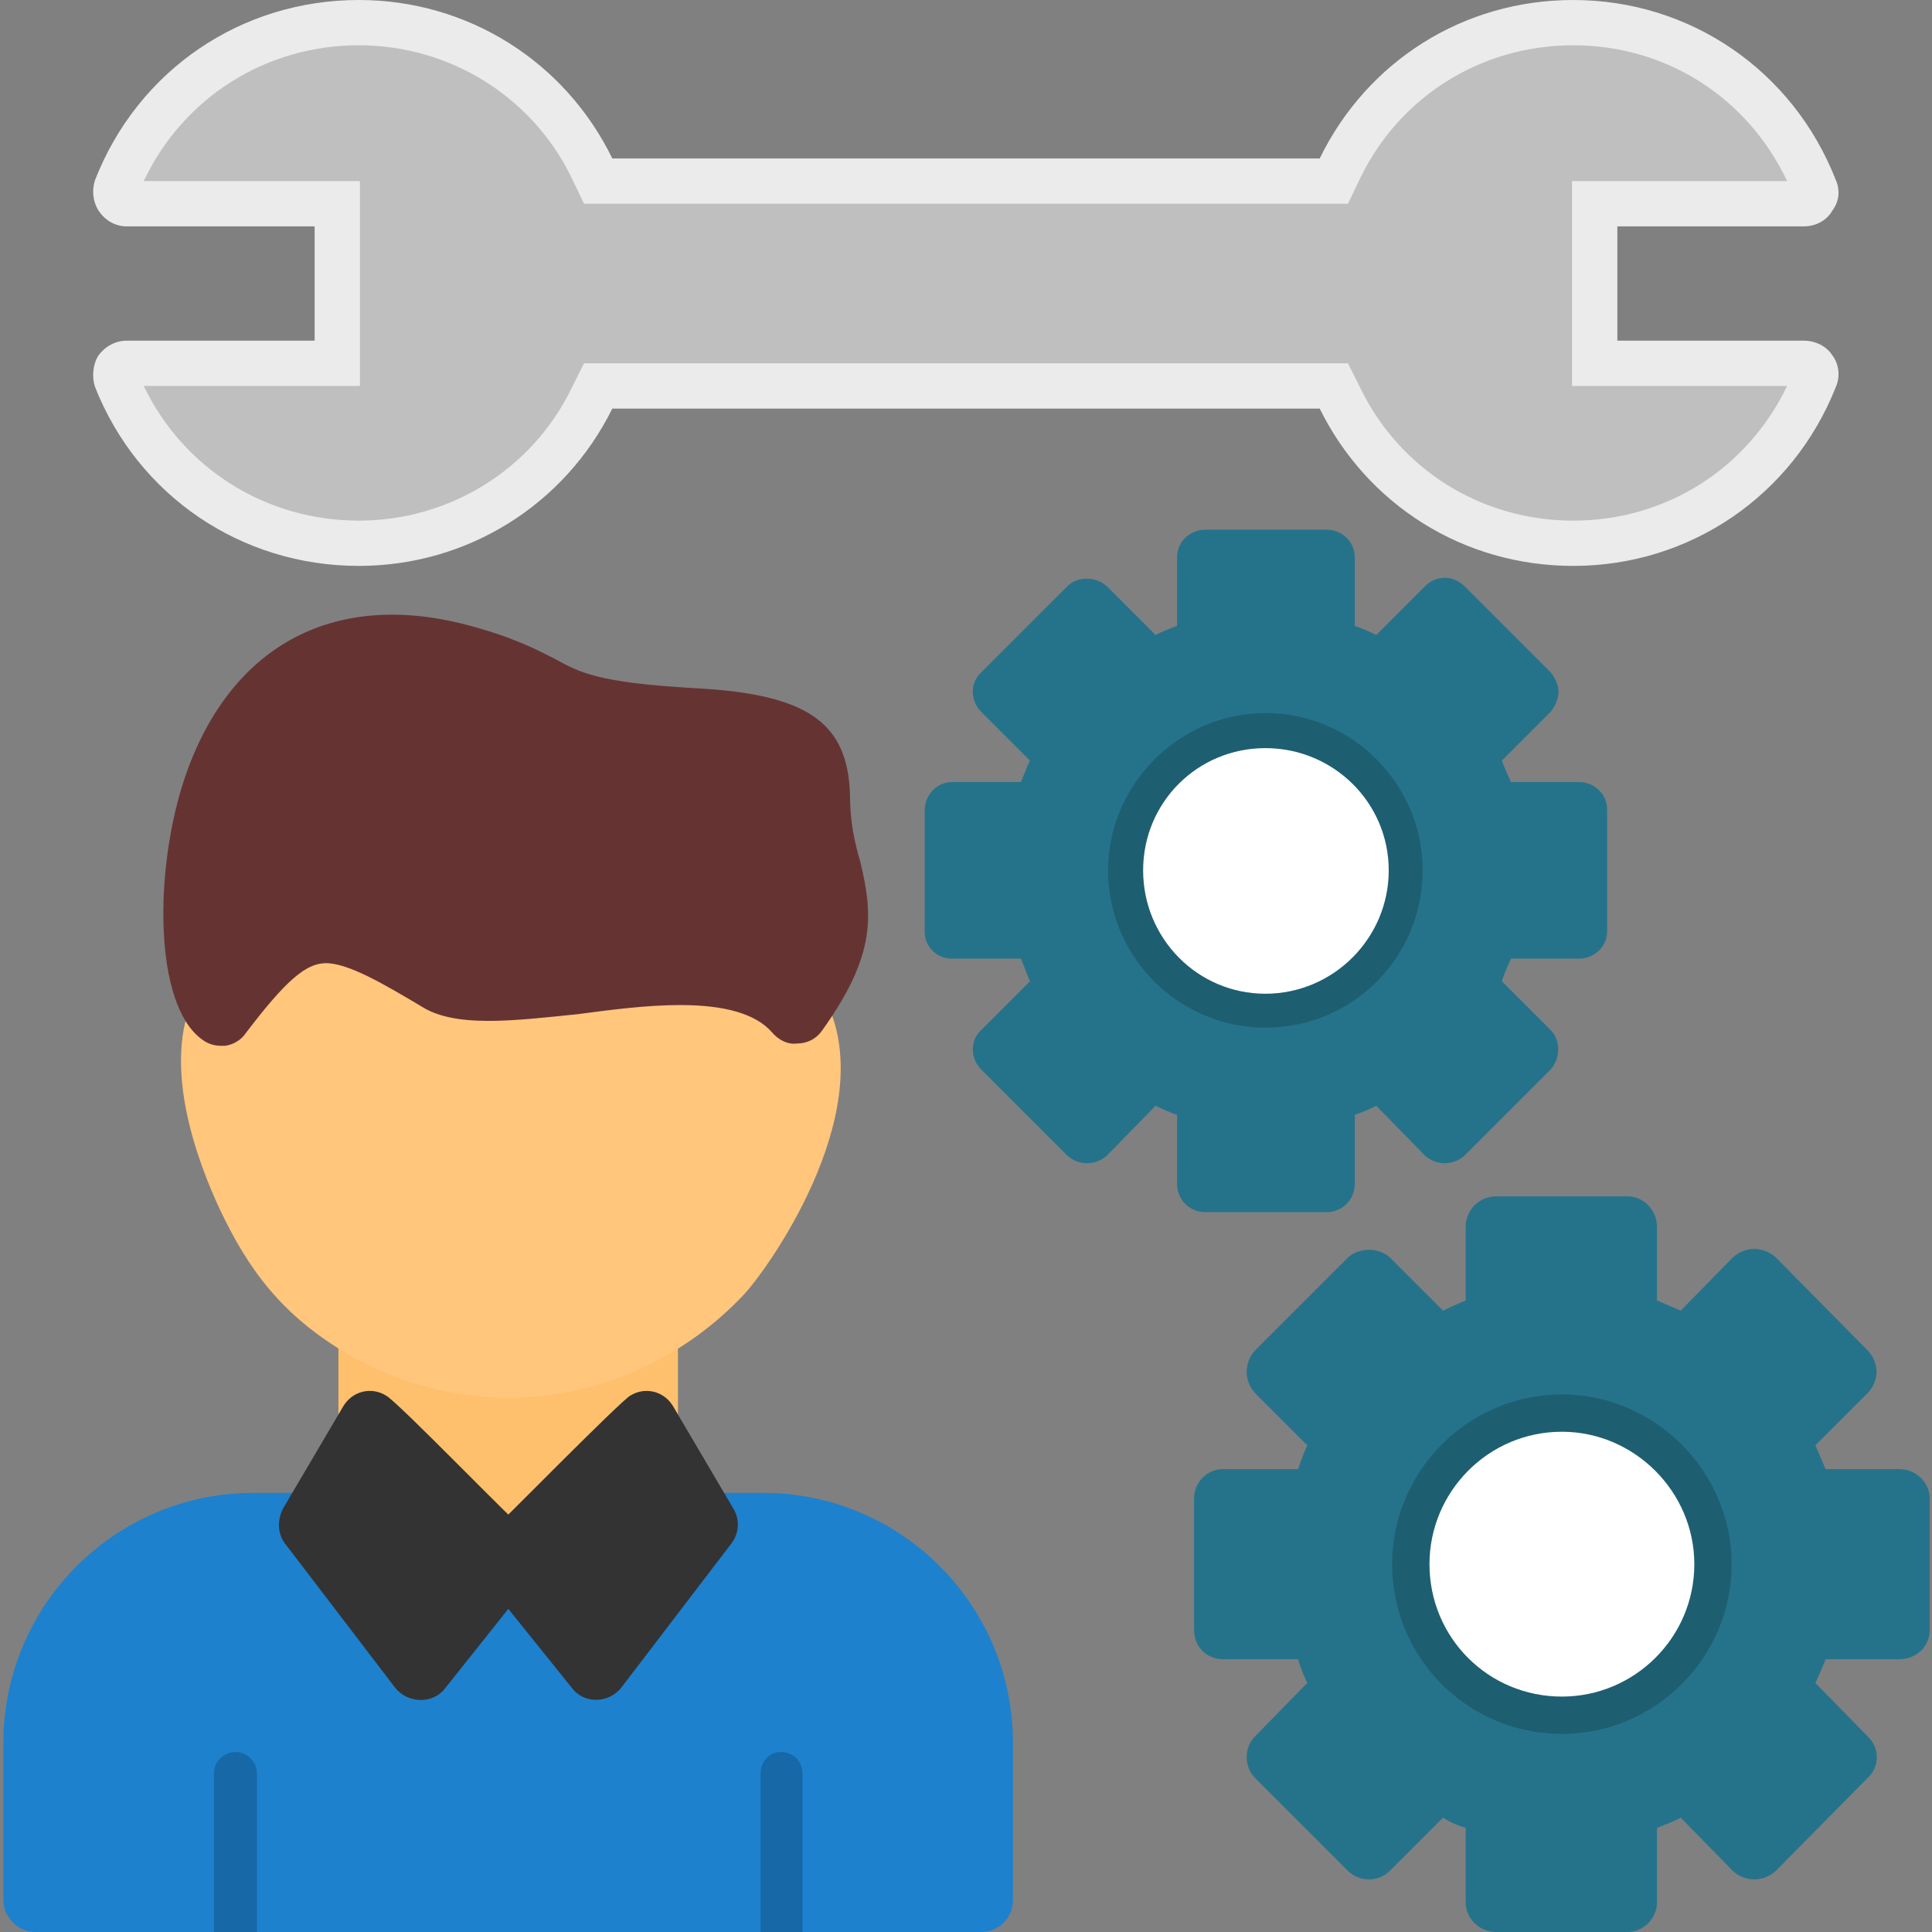
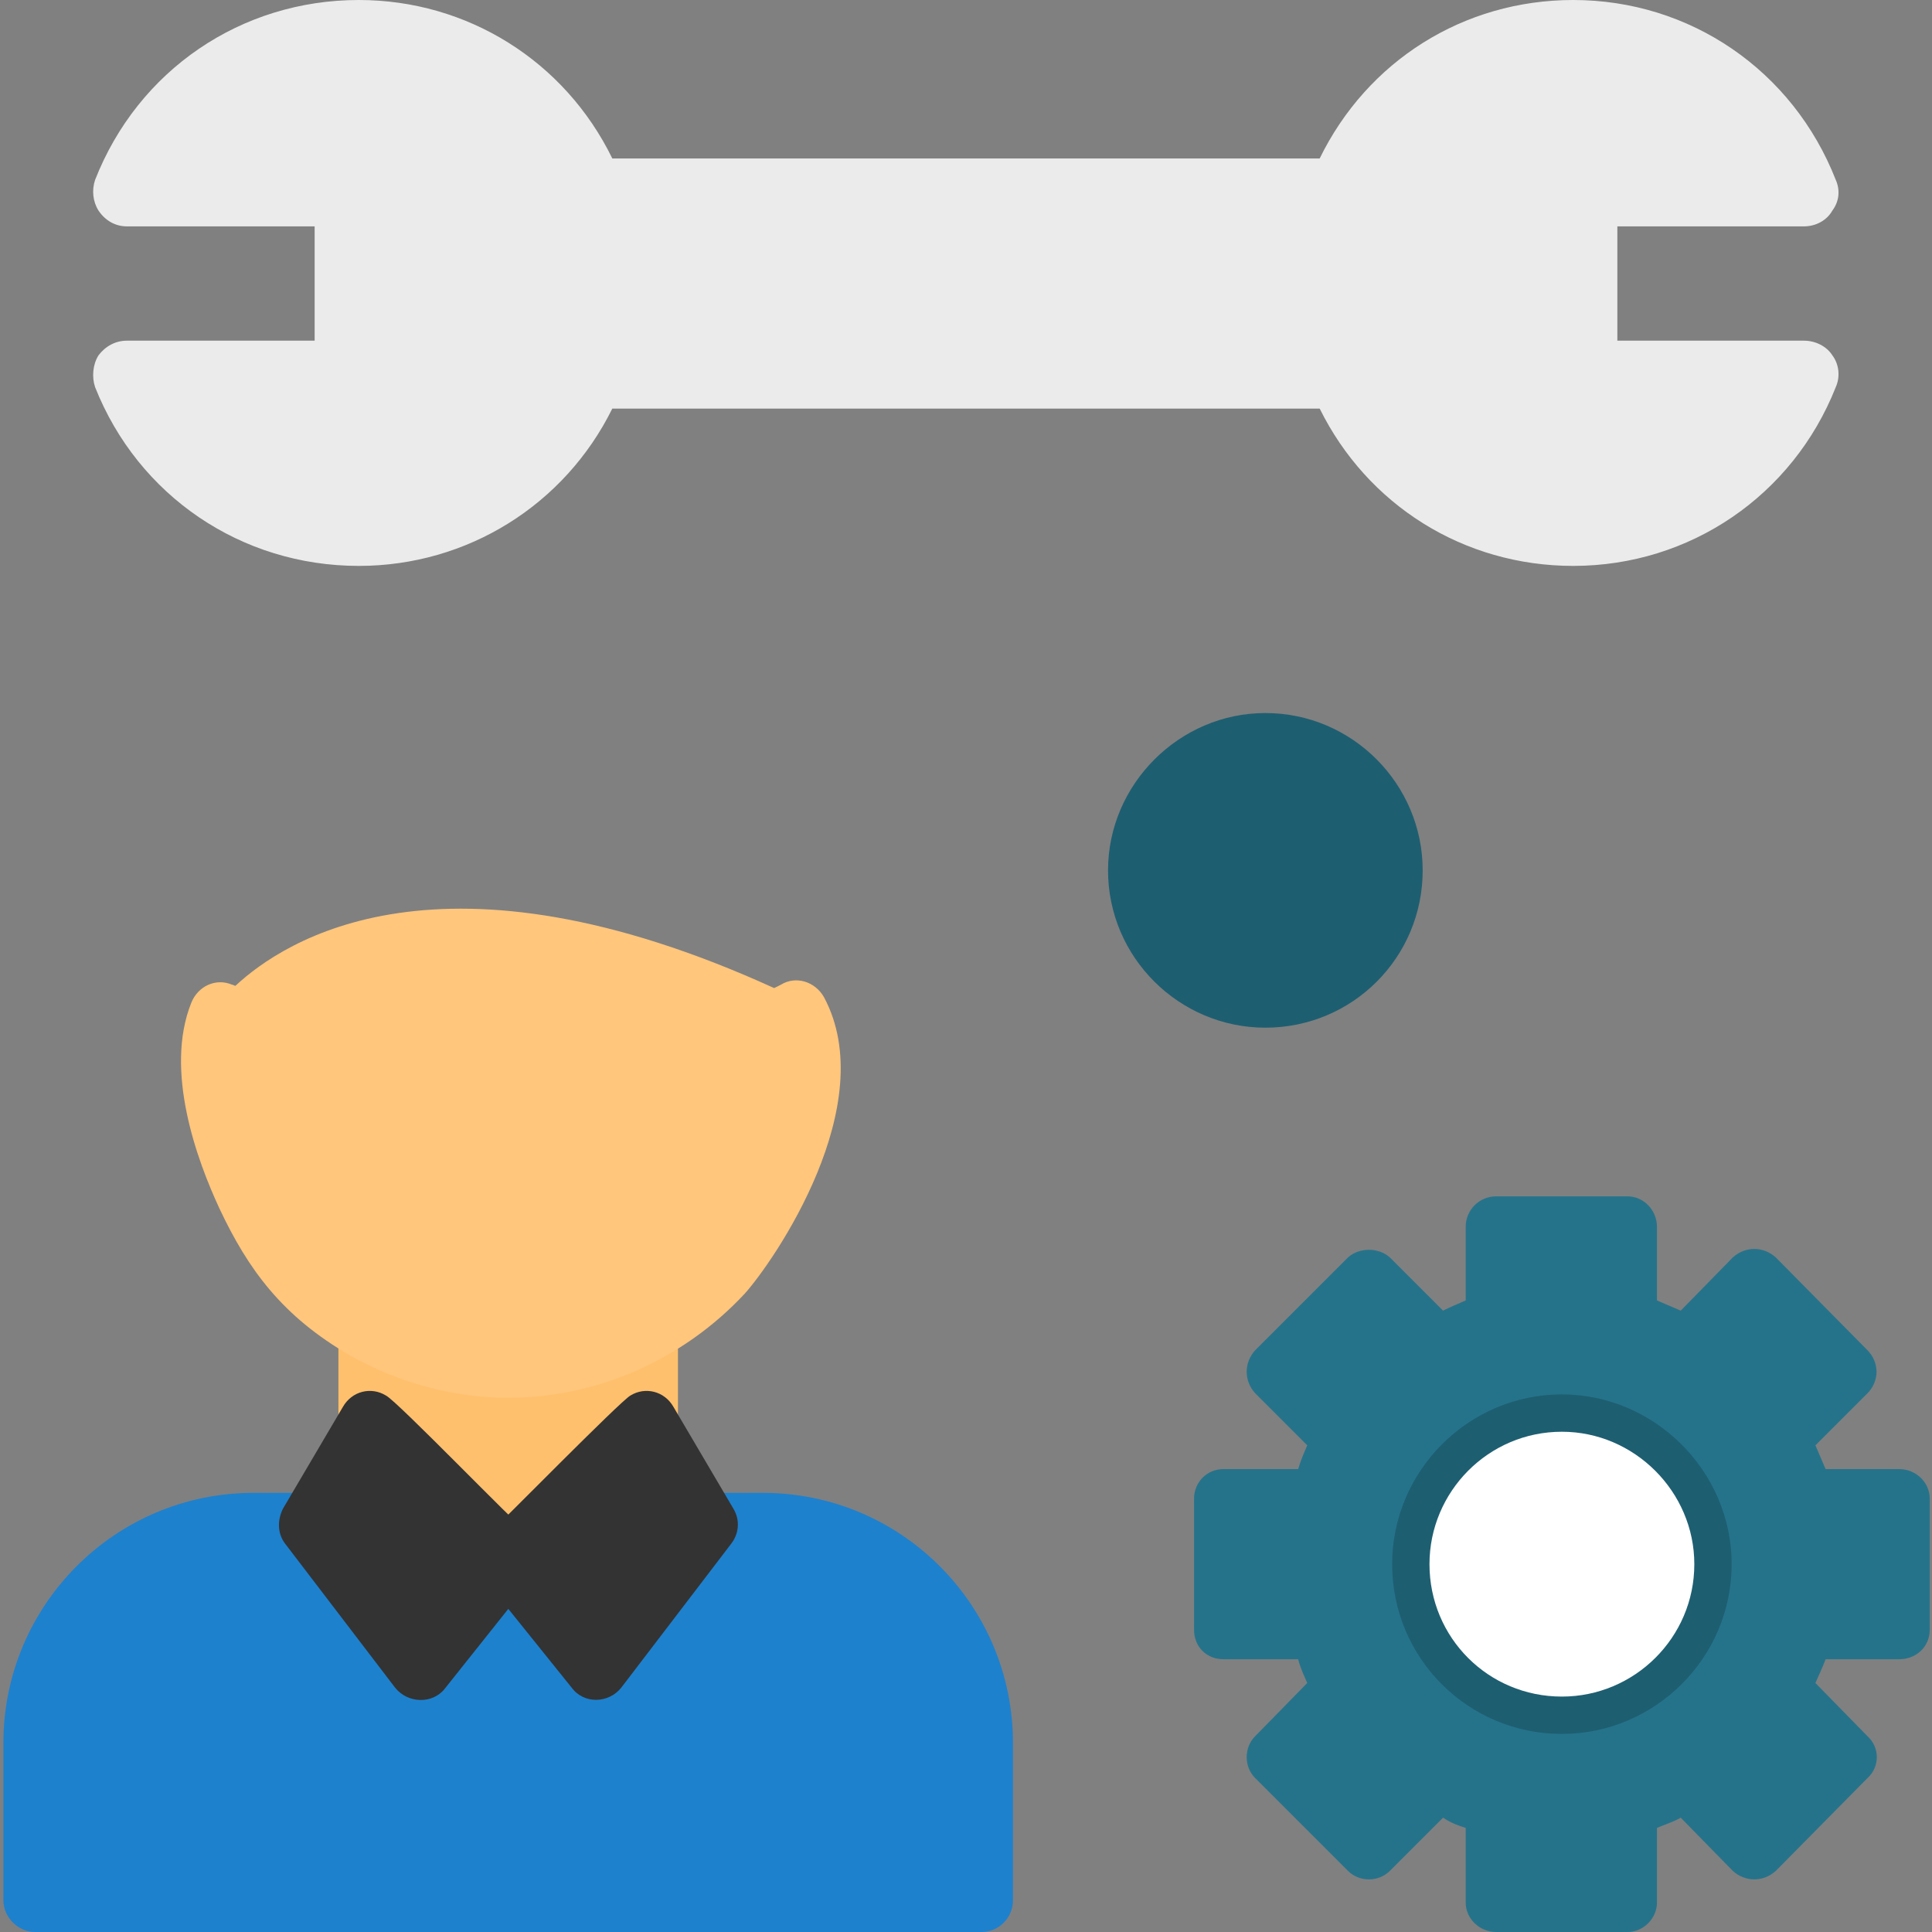
<svg xmlns="http://www.w3.org/2000/svg" width="163.839" height="163.839" fill-rule="evenodd" clip-rule="evenodd" image-rendering="optimizeQuality" shape-rendering="geometricPrecision" text-rendering="geometricPrecision" viewBox="0 0 1707 1707" id="person-with-a-wrench-for-skills">
  <rect x="0" y="0" width="1707" height="1707" fill="#808080" stroke="none" />
  <g>
    <path fill="#ebebeb" d="M1390 500c-97,0 -182,-54 -224,-139l-625 0c-42,85 -128,139 -224,139 -104,0 -195,-62 -233,-158 -3,-9 -2,-20 3,-28 6,-8 15,-13 25,-13l166 0 0 -101 -166 0c-10,0 -19,-5 -25,-14 -5,-8 -6,-18 -3,-27 38,-97 129,-159 233,-159 96,0 182,54 224,140l625 0c42,-86 127,-140 224,-140 103,0 194,62 232,159 4,9 3,19 -3,27 -5,9 -15,14 -25,14l-165 0 0 101 165 0c10,0 20,5 25,13 6,8 7,19 3,28 -38,96 -129,158 -232,158z" />
-     <path fill="#bfbfbf" d="M1579 341l-190 0 0 -181 190 0c-35,-74 -107,-120 -189,-120 -81,0 -153,45 -188,117l-11 23 -675 0 -11 -23c-35,-72 -108,-117 -188,-117 -82,0 -155,46 -190,120l191 0 0 181 -191 0c35,73 108,119 190,119 80,0 153,-45 188,-117l11 -22 675 0 11 22c35,72 107,117 188,117 82,0 154,-46 189,-119z" />
    <g>
-       <path fill="#25738b" d="M1172 1071l-107 0c-14,0 -25,-11 -25,-25l0 -61c-6,-2 -13,-5 -19,-8l-43 44c-10,9 -25,9 -35,0l-76 -76c-10,-10 -10,-26 0,-35l43 -43c-3,-7 -5,-13 -8,-20l-61 0c-13,0 -24,-10 -24,-24l0 -107c0,-14 11,-25 24,-25l61 0c3,-7 5,-13 8,-19l-43 -43c-10,-10 -10,-26 0,-35l76 -76c9,-9 25,-9 35,0l43 43c6,-3 13,-6 19,-8l0 -61c0,-13 11,-24 25,-24l107 0c14,0 25,11 25,24l0 61c6,2 13,5 19,8l43 -43c10,-10 25,-10 35,0l76 76c4,5 7,11 7,17 0,7 -3,13 -7,18l-43 43c2,6 5,12 8,19l60 0c14,0 25,11 25,24l0 108c0,13 -11,24 -25,24l-60 0c-3,7 -6,13 -8,20l43 43c9,9 9,25 0,35l-76 76c-10,9 -25,9 -35,0l-43 -44c-6,3 -13,6 -19,8l0 61c0,14 -11,25 -25,25z" />
      <path fill="#1e5e71" d="M1118 908c-76,0 -139,-62 -139,-139 0,-76 63,-139 139,-139 77,0 139,63 139,139 0,77 -62,139 -139,139z" />
-       <path fill="#fff" d="M1118 878c-60,0 -108,-49 -108,-109 0,-60 48,-108 108,-108 60,0 109,48 109,108 0,60 -49,109 -109,109z" />
    </g>
    <g>
      <path fill="#1d81ce" d="M449 1707l-418 0c-15,0 -28,-13 -28,-28l0 -139c0,-122 99,-221 221,-221l50 0c70,0 280,0 350,0l50 0c122,0 221,99 221,221l0 139c0,15 -12,28 -28,28l-418 0z" />
-       <path fill="#1768a7" d="M227 1707l-38 0 0 -140c0,-11 9,-19 19,-19 10,0 19,8 19,19l0 140zm482 0l-37 0 0 -140c0,-11 8,-19 18,-19 11,0 19,8 19,19l0 140z" />
      <path fill="#ffc06d" d="M449 1404c-7,0 -14,-2 -20,-8l-122 -119c-5,-5 -8,-13 -8,-20l0 -81c0,-16 13,-28 28,-28 36,0 209,0 244,0 16,0 28,12 28,28l0 81c0,7 -3,15 -8,20l-122 119c-6,6 -13,8 -20,8z" />
      <path fill="#333" d="M505 1491l-78 -97c-9,-12 -7,-30 5,-39 10,-9 116,-117 125,-122 13,-8 30,-4 38,10l53 90c6,10 5,22 -2,31l-97 127c-11,14 -33,15 -44,0z" />
      <path fill="#333" d="M349 1491l-97 -127c-7,-9 -7,-21 -2,-31l53 -90c8,-14 25,-18 38,-10 10,5 114,113 126,122 12,9 14,27 4,39l-78 98c-11,14 -33,13 -44,-1z" />
      <path fill="#ffc67c" d="M449 1235c-48,0 -96,-13 -139,-37 -61,-35 -91,-77 -116,-130 -20,-43 -49,-122 -25,-182 6,-15 22,-22 36,-16 1,0 2,1 3,1 43,-40 182,-132 476,2 2,-1 4,-2 6,-3 13,-8 30,-3 38,11 51,95 -44,233 -70,262 -54,58 -130,92 -209,92z" />
-       <path fill="#633" d="M195 924c-6,0 -12,-2 -17,-6 -42,-31 -42,-149 -15,-230 39,-116 130,-167 249,-136 42,11 62,22 78,30 22,12 37,21 123,26 100,5 136,30 138,94 0,24 4,42 9,59 11,46 15,82 -34,150 -5,7 -13,11 -22,11 -8,1 -16,-3 -22,-10 -14,-16 -41,-24 -81,-24 -29,0 -60,4 -90,8 -29,3 -56,6 -79,6 -27,0 -46,-4 -60,-13 -32,-19 -64,-38 -84,-38 -18,0 -36,16 -71,62 -4,6 -11,10 -18,11 -2,0 -3,0 -4,0z" />
    </g>
    <g>
      <path fill="#25738b" d="M1438 1707l-116 0c-15,0 -27,-12 -27,-26l0 -66c-7,-2 -14,-5 -20,-9l-47 47c-10,10 -27,10 -37,0l-82 -82c-10,-10 -10,-27 0,-37l46 -47c-3,-7 -6,-13 -8,-21l-66 0c-15,0 -26,-11 -26,-26l0 -116c0,-14 11,-26 26,-26l66 0c2,-7 5,-14 8,-21l-46 -46c-10,-11 -10,-27 0,-38l82 -82c10,-9 27,-9 37,0l47 47c6,-3 13,-6 20,-9l0 -65c0,-15 12,-27 27,-27l116 0c14,0 26,12 26,27l0 65c7,3 14,6 21,9l46 -47c11,-10 27,-10 38,0l81 82c5,5 8,12 8,19 0,7 -3,14 -8,19l-46 46c3,7 6,14 9,21l65 0c15,0 27,12 27,26l0 116c0,15 -12,26 -27,26l-65 0c-3,8 -6,14 -9,21l46 47c11,10 11,27 0,37l-81 82c-11,10 -27,10 -38,0l-46 -47c-7,4 -14,6 -21,9l0 66c0,14 -12,26 -26,26z" />
      <path fill="#1e5e71" d="M1380 1532c-83,0 -150,-67 -150,-150 0,-82 67,-150 150,-150 82,0 150,68 150,150 0,83 -68,150 -150,150z" />
      <path fill="#fff" d="M1380 1499c-65,0 -117,-52 -117,-117 0,-64 52,-117 117,-117 64,0 117,53 117,117 0,65 -53,117 -117,117z" />
    </g>
  </g>
</svg>